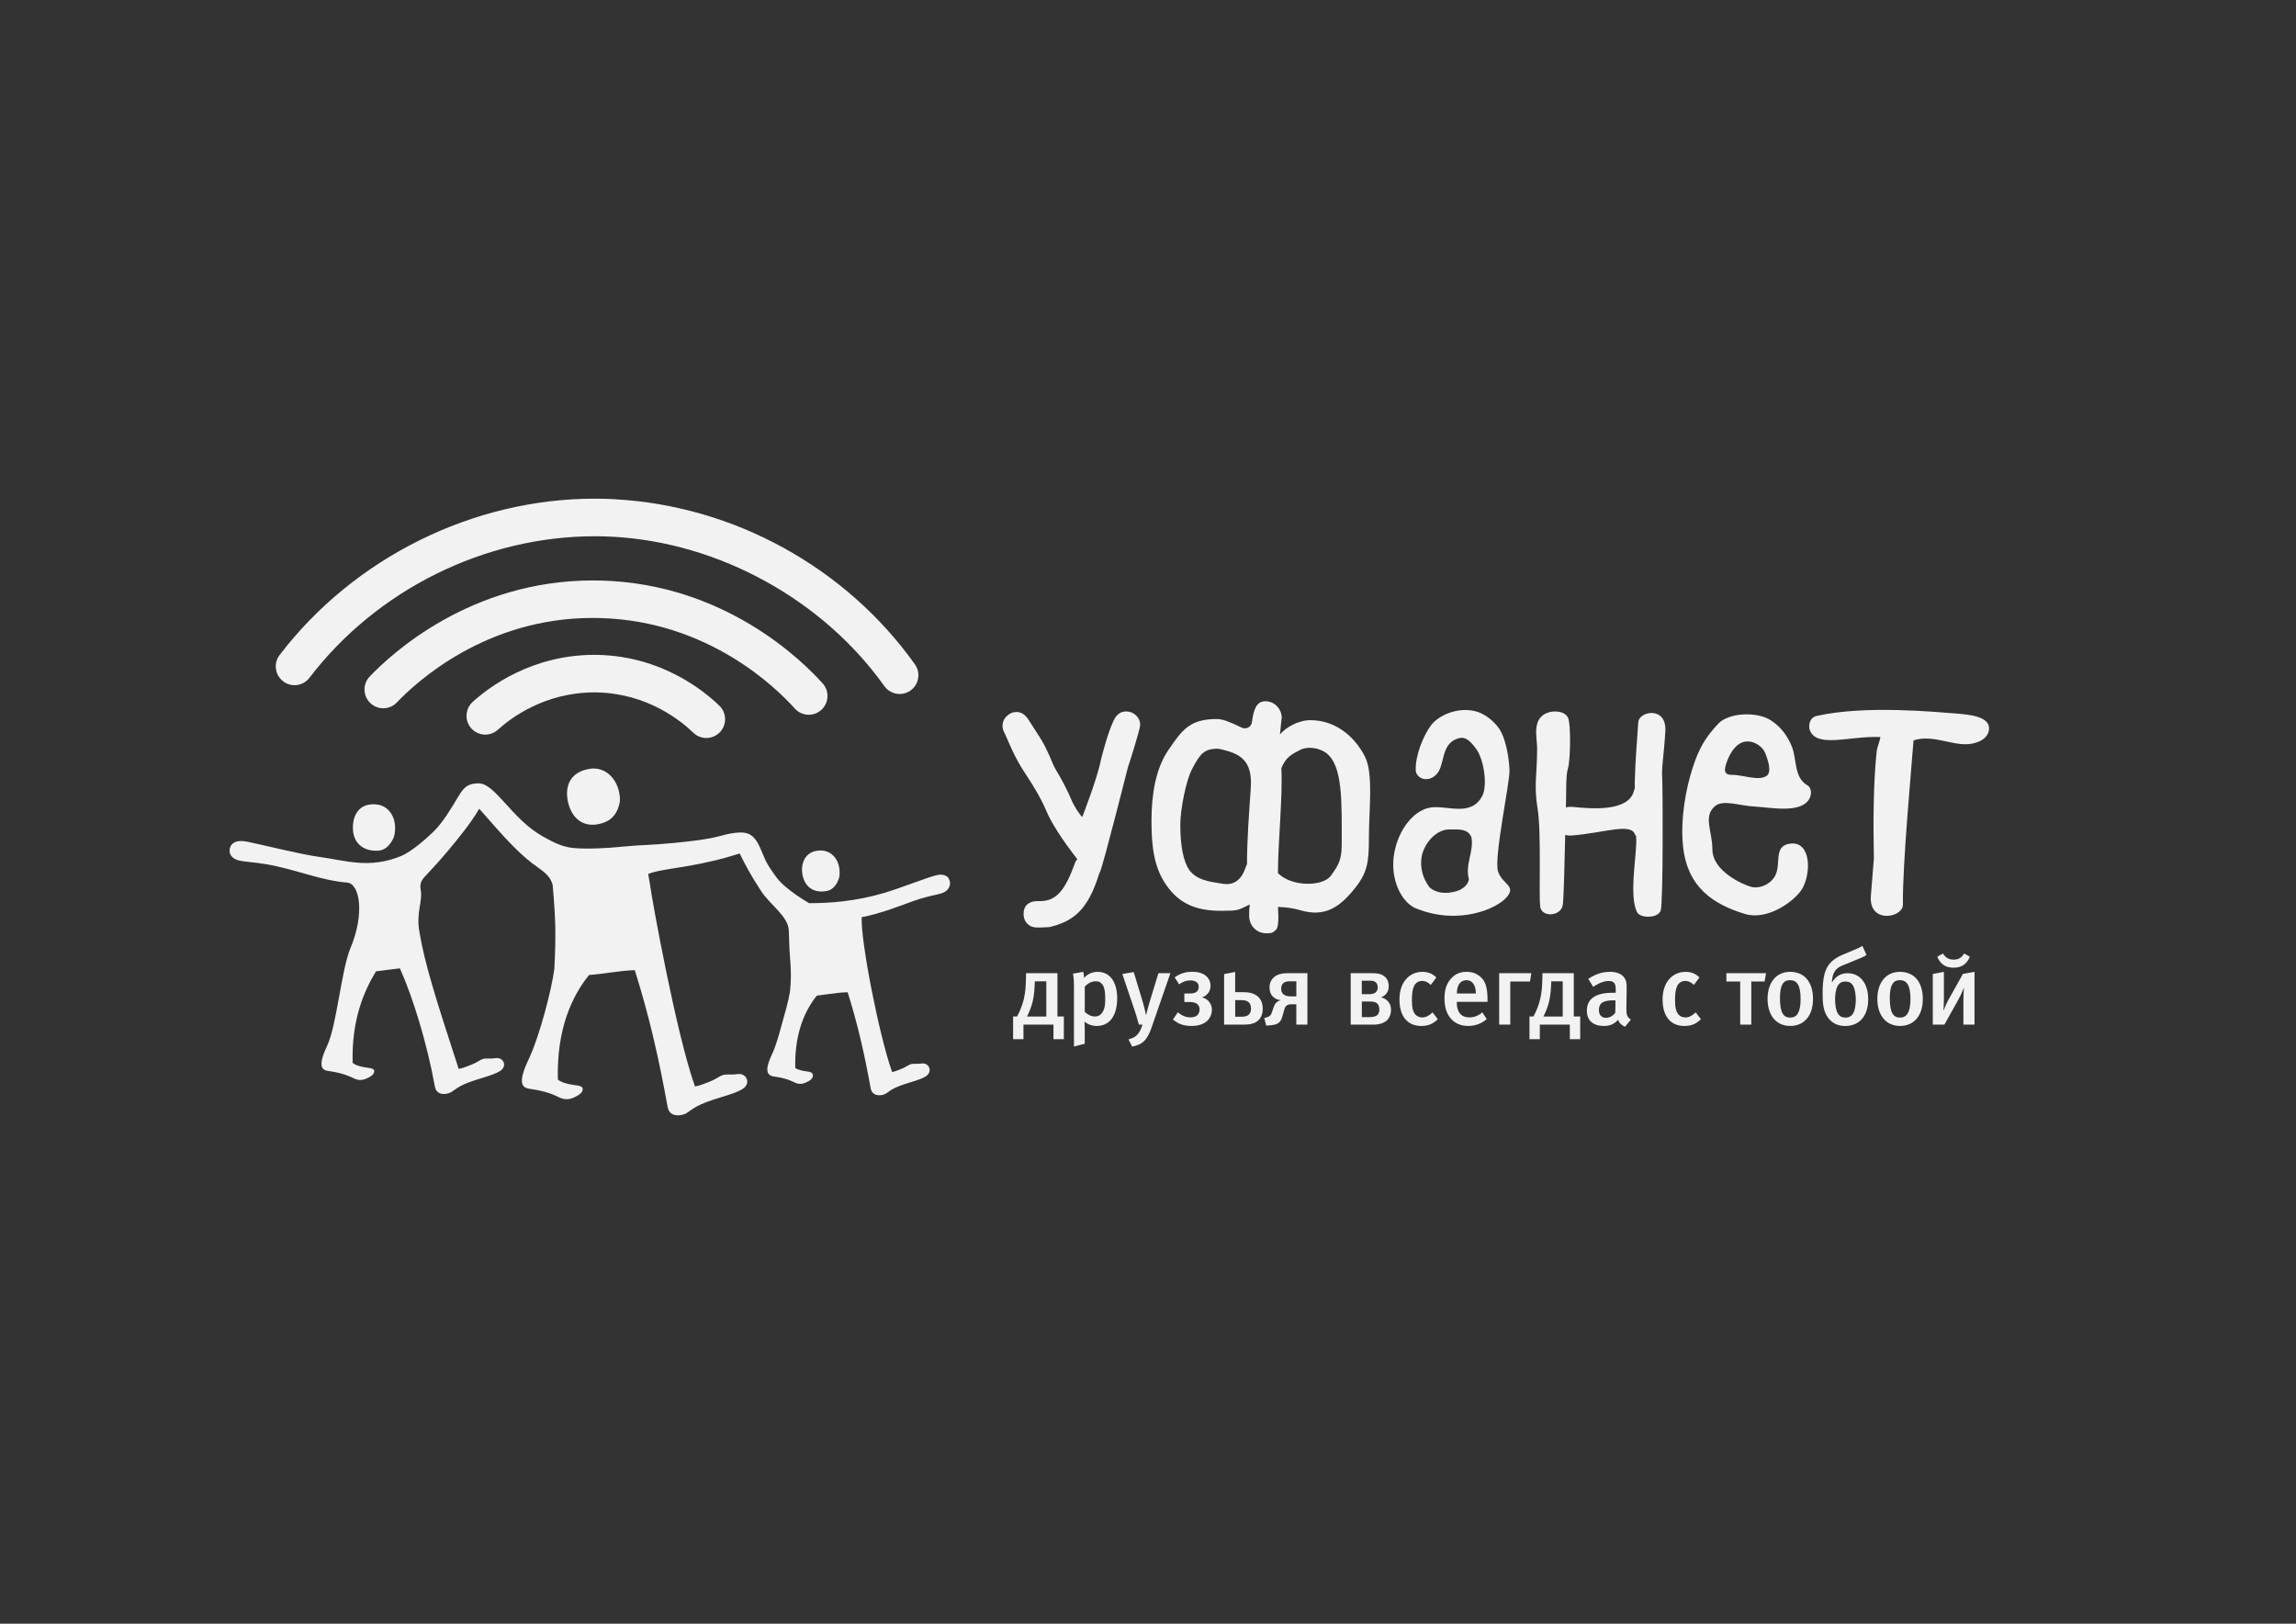
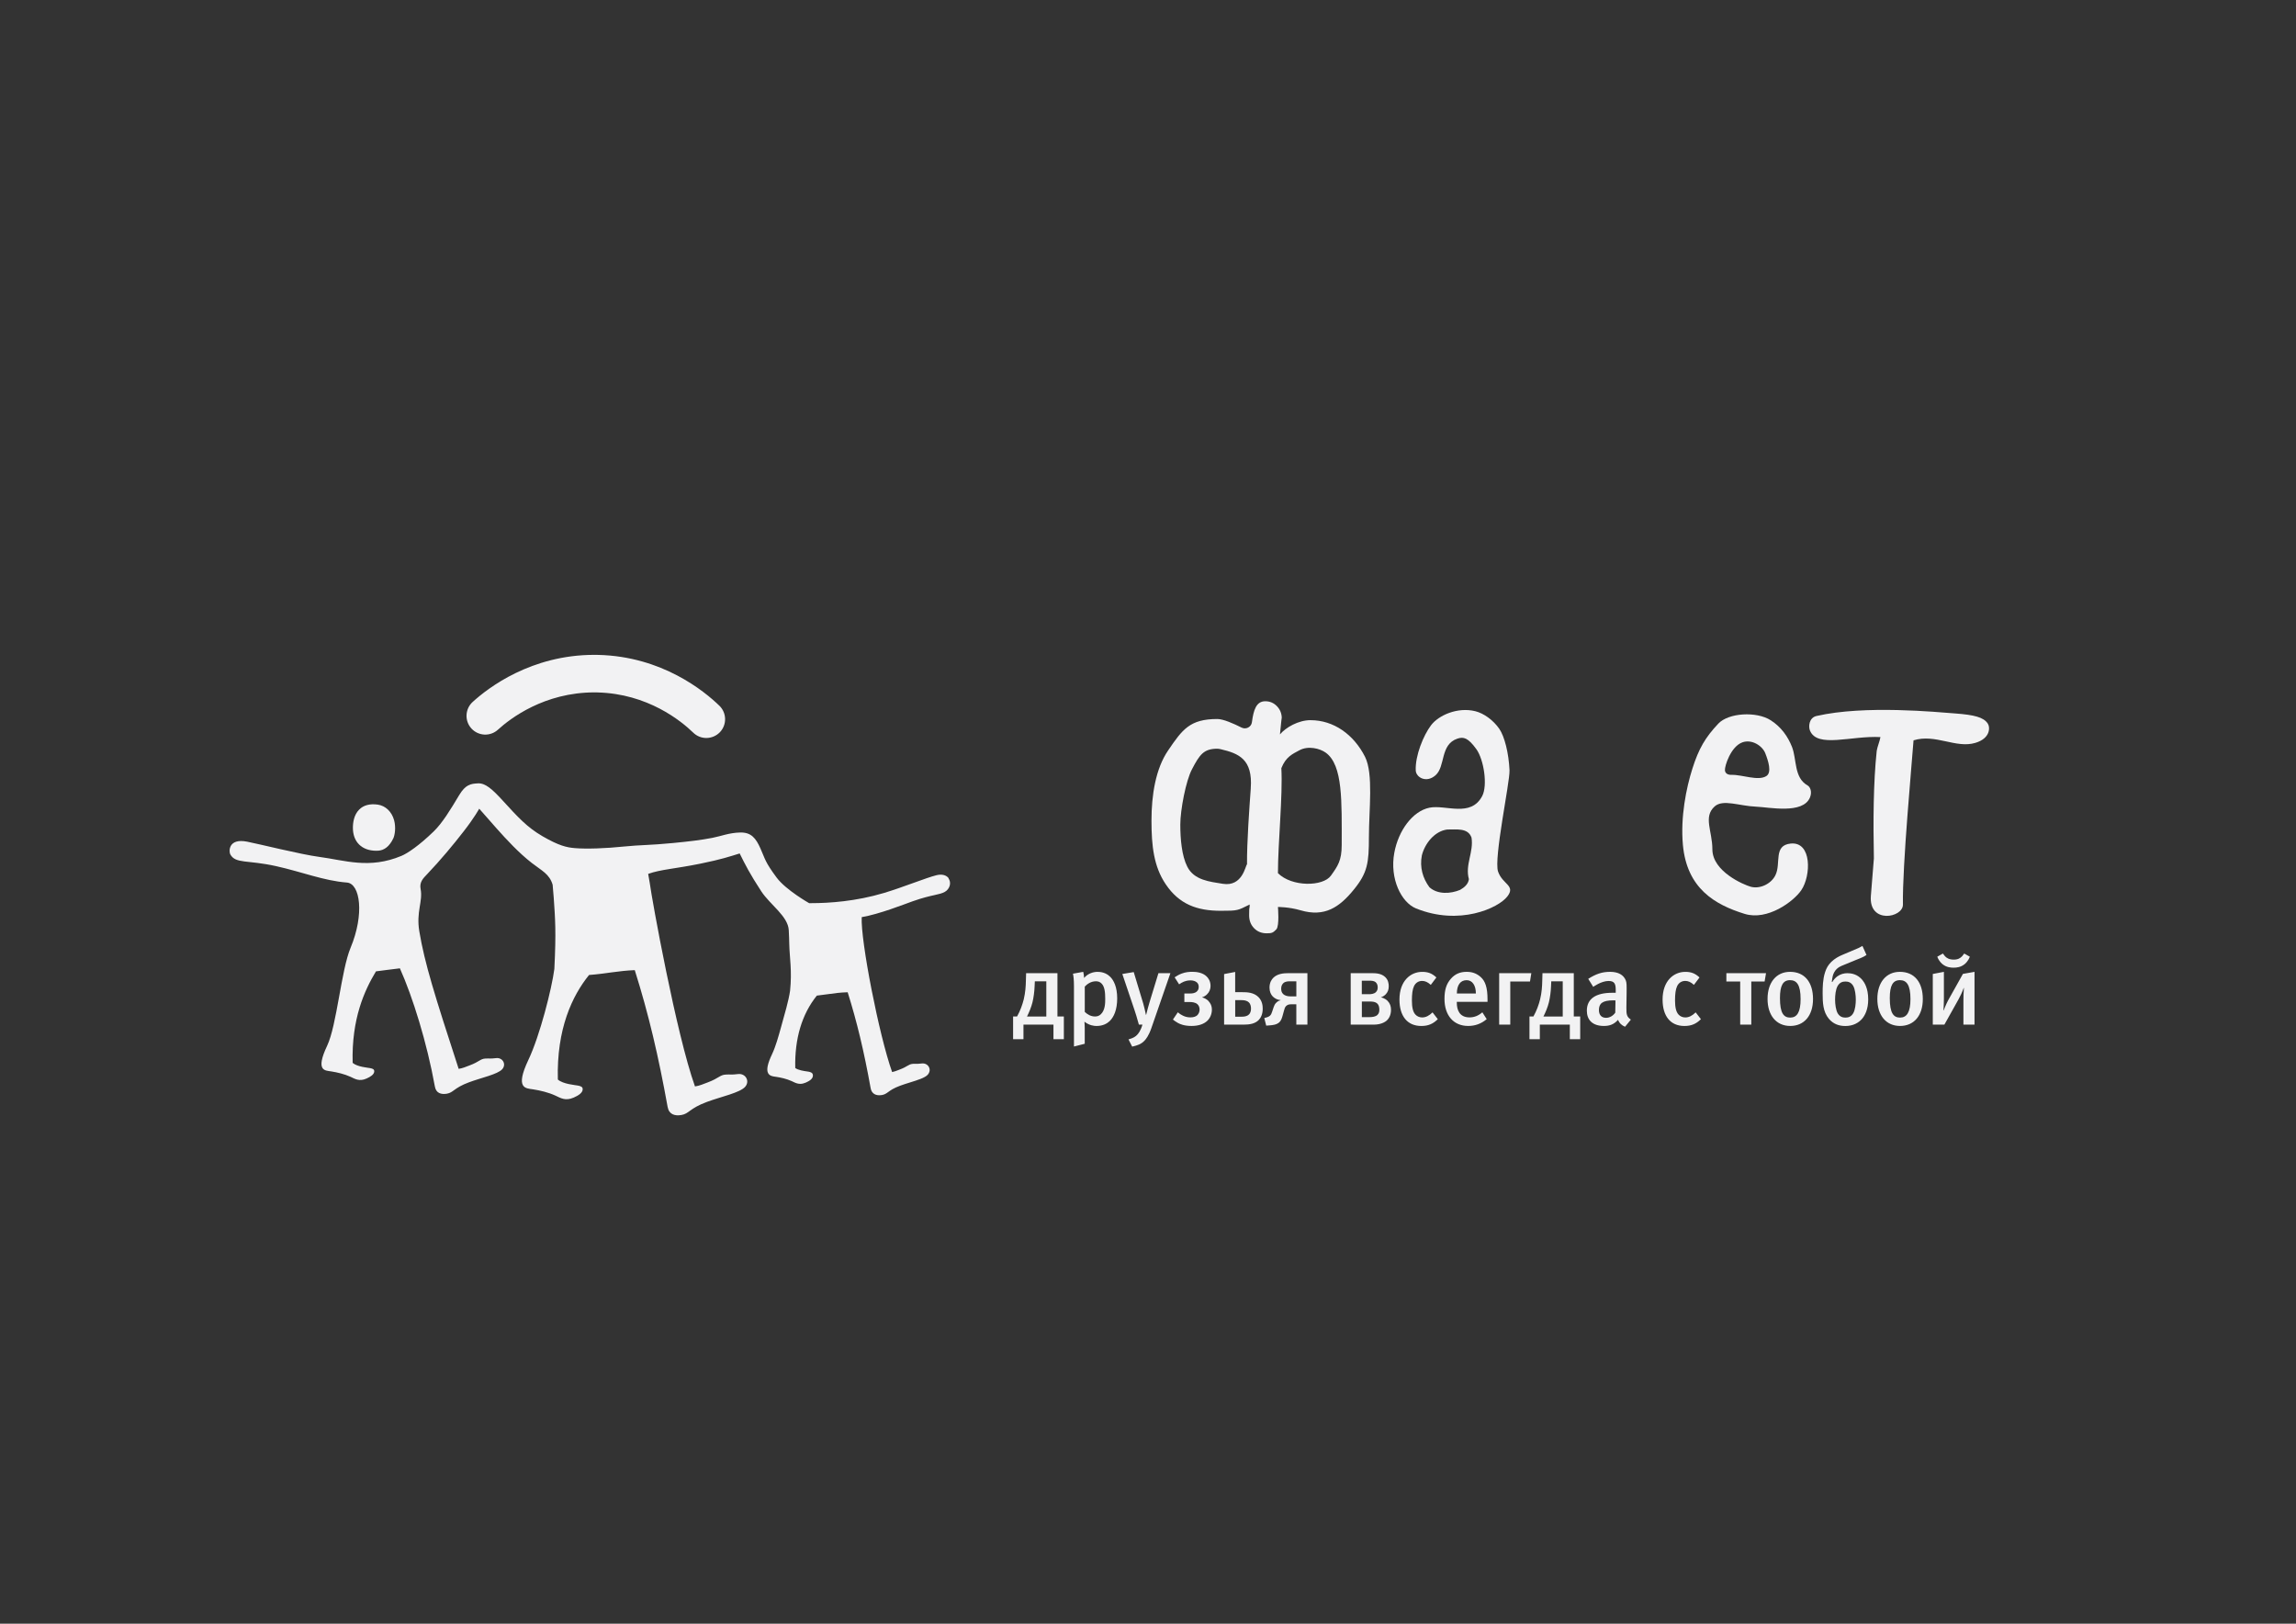
<svg xmlns="http://www.w3.org/2000/svg" id="_Слой_1" data-name="Слой_1" version="1.1" viewBox="0 0 841.89 595.28">
  <rect x="0" y="0" width="841.89" height="595.28" fill="#333333" stroke="none" />
  <defs>
    <style> .st0 { fill-rule: evenodd; } .st0, .st1 { fill: #f2f2f3; } </style>
  </defs>
  <g>
    <path class="st1" d="M347.89,322.02c-.87-1.23-2.57-1.64-4.48-1.16-1.96.48-4.96,1.57-8.44,2.82-3.4,1.23-7.26,2.62-10.86,3.7-10.27,3.08-20.13,3.73-26.59,3.73-.29,0-.56,0-.83,0,0,0-8.53-4.83-11.91-9.37-4.35-5.85-4.2-6.81-5.97-10.75-1.65-3.67-3.34-5.88-7.4-5.78-4.06.09-6.98,1.34-10.26,1.97-4.52.86-8.11,1.26-14.34,1.88-8.25.82-12.29.7-17.67,1.26-7.15.74-14.11.97-18.39.61-2.9-.24-5.82-.87-11.83-4.36-5.7-3.31-9.06-7.04-14.48-12.96-3.96-4.34-6.46-6.54-9.15-6.42-2.69.12-4.59.42-6.95,4.36-3.14,5.26-6.11,10.15-9.29,13.24-5.31,5.16-9.64,8.07-11.84,8.98-11.83,4.95-20.81,1.6-30.12.38-6.65-.87-22.01-4.71-26.45-5.58-7.04-1.39-6.74,3.68-6.19,4.66,1.97,3.5,6.15,1.95,16.8,4.31,9.45,2.1,17.54,5.37,25.95,6.01,4.89.39,6.49,11.6,1.35,23.92-3.45,8.27-5.04,28.4-8.59,35.91-4.39,9.28-.82,9.05,1.44,9.4,2.25.35,4.92.98,7.13,1.99,1.63.75,3.19,1.82,5.85.64,1.43-.63,2.82-1.47,2.85-2.63.02-.79-.57-1-1.48-1.19-.9-.19-4.72-.44-6.44-1.93-.43-16.16,4.32-26.55,8.55-33.55,2.61-.3,5.9-.81,8.77-1.11,4.69,10.44,9.94,27.3,12.84,43.37.43,2.4,2.28,2.95,4.4,2.59,2.46-.43,2.5-2.09,8.11-4.18,4.53-1.69,10.51-2.91,12.19-4.81,1.6-1.82.12-4.34-2.26-4.05-2.38.28-2.23.06-3.95.16-1.86.11-2.13,1.14-5.67,2.47-1.39.53-2.73,1.12-4.11,1.3-8.76-26.9-12.47-38.68-14.43-50.44-1.2-7.17,1.36-10.94.48-15.49-.49-2.55.92-3.9,2.41-5.46,4.82-5.06,9.64-10.83,13.5-15.83,3.93-5.08,5.58-8.15,5.58-8.15,0,0,2.81,3.22,6.31,7.16,3.73,4.19,8.19,9.02,12.98,12.74,3.7,2.88,6.44,4.01,7.63,7.97l.4,4.76c.53,7.68.92,12.47.23,26.11-.92,7.12-5.29,24.43-9.51,33.32-5.05,10.67-.94,10.42,1.67,10.82,2.59.4,5.66,1.12,8.2,2.29,1.88.86,3.66,2.09,6.74.73,1.64-.72,3.25-1.69,3.29-3.02.02-.91-.66-1.15-1.7-1.37-1.04-.22-5.43-.5-7.41-2.22-.5-18.6,5.29-30.74,11.44-38.33,5.96-.44,10.67-1.54,16.76-1.78,5.13,16.26,8.71,31.64,12.05,50.14.5,2.77,2.62,3.39,5.07,2.97,2.83-.48,2.88-2.4,9.34-4.8,5.21-1.93,12.1-3.35,14.02-5.54,1.84-2.09.14-4.99-2.59-4.67-2.75.34-2.57.06-4.55.19-2.14.13-2.45,1.31-6.53,2.85-1.61.6-3.14,1.29-4.73,1.49-6.85-19.14-15.77-68.41-16.58-74.56l-.58-3.36c4.59-1.65,9.89-1.86,19.25-3.77,7.78-1.59,10.52-2.56,14.3-3.72,1.96,3.97,3.75,7.52,7.95,13.93,3.16,4.82,9.83,9.1,10.05,14.24.1,1.77.15,3.47.19,5.24.11,4.73,1.05,9.64.29,16.95-.56,3.79-1.98,8.49-3.22,12.99-1.05,3.8-2.04,7.38-3.38,10.22-1.67,3.52-2.12,5.74-1.44,6.99.56,1.02,1.69,1.17,2.59,1.29l.37.05c1.54.23,3.78.7,5.7,1.58l.45.21c.75.37,1.61.78,2.67.78.66,0,1.32-.16,2.04-.47,1.19-.53,2.57-1.3,2.6-2.56.03-1.1-.97-1.31-1.58-1.43-.14-.03-.36-.06-.63-.1-1.05-.15-3.16-.44-4.27-1.25-.25-10.76,2.41-19.68,7.91-26.54,1.37-.15,2.63-.33,3.84-.5,2.46-.35,4.79-.67,7.47-.73,3.42,10.9,5.95,21.45,8.43,35.19.36,1.96,1.86,2.87,4.13,2.49,1.02-.18,1.59-.59,2.31-1.11.83-.6,1.95-1.42,4.4-2.32,1.13-.42,2.39-.81,3.61-1.19,2.82-.88,5.49-1.7,6.52-2.87.68-.77.85-1.76.46-2.64-.45-1-1.5-1.58-2.69-1.44-1.3.15-1.59.13-1.99.11-.31,0-.64-.02-1.22.02-.92.06-1.42.36-2.13.77-.59.35-1.32.78-2.64,1.28l-.59.23c-.79.31-1.55.6-2.3.74-4.8-13.46-11.61-48.29-11.15-56.8,6.53-1.12,15.34-4.63,18.69-5.82,3.78-1.33,6.25-1.88,8.06-2.28,1.55-.35,2.66-.59,3.68-1.14.93-.5,1.63-1.41,1.87-2.43.21-.91.05-1.81-.47-2.53" />
-     <path class="st1" d="M303.02,326.68c3.1-.54,4.21-3.55,4.59-4.66.38-1.11.46-3.73-.45-5.93-1.01-2.41-3.19-4.2-5.98-4.28-5.79-.16-7.49,4.46-7.03,8.18.63,5.12,4.13,7.52,8.88,6.69" />
    <path class="st1" d="M137.99,311.89c.18,0,.36,0,.53,0,2.4-.1,4.31-1.62,5.7-4.54.55-1.17,1.01-3.99.29-6.64-.86-3.14-3.16-5.33-6.01-5.73-2.89-.4-5.2.22-6.79,1.82-1.92,1.92-2.31,4.72-2.31,6.72.01,5.17,3.31,8.38,8.59,8.38" />
-     <path class="st1" d="M220.41,301.91h0c.51-.15,1.04-.33,1.56-.55,2.76-1.13,4.57-3.59,5.25-7.13.3-1.56-.05-5.02-1.78-7.86-2-3.29-5.41-5.04-8.91-4.55-3.89.55-6.54,2.26-7.8,5.03-.99,2.16-1.08,4.98-.26,7.94,1.67,6.02,6.25,8.75,11.94,7.11" />
+     <path class="st1" d="M220.41,301.91h0" />
  </g>
-   <path class="st1" d="M225.46,183.02c-2.48-.14-4.96-.2-7.43-.2-44.44,0-88.14,21.52-115.5,57.31-1.12,1.46-1.6,3.27-1.35,5.09.24,1.82,1.18,3.44,2.64,4.56,1.46,1.12,3.26,1.6,5.08,1.36,1.82-.24,3.45-1.18,4.56-2.64,24.77-32.41,64.35-51.9,104.58-51.9,2.22,0,4.45.06,6.67.18,38.85,2.08,77,23.07,99.56,54.76,1.29,1.81,3.39,2.89,5.61,2.89,1.44,0,2.81-.44,3.98-1.27,3.09-2.2,3.82-6.51,1.62-9.6-25.32-35.56-66.45-58.18-110.04-60.52Z" />
-   <path class="st1" d="M301.67,250.58c-7.62-8.53-35.99-36.45-81.01-37.73-1.09-.03-2.18-.05-3.25-.05-44.82,0-73.88,26.85-81.86,35.24-1.27,1.33-1.94,3.08-1.89,4.92s.81,3.55,2.14,4.81c1.29,1.23,2.96,1.89,4.74,1.89.06,0,.12,0,.18,0,1.84-.05,3.55-.81,4.81-2.14,7.02-7.39,32.54-30.97,71.69-30.97,1.01,0,2.03.02,3.06.05,39.53,1.13,64.44,25.66,71.14,33.15,1.31,1.46,3.18,2.29,5.13,2.29,1.69,0,3.32-.62,4.58-1.75,2.83-2.53,3.07-6.89.55-9.72Z" />
  <path class="st1" d="M219.08,253.86c18.44.45,30.71,10.47,35.13,14.76,1.29,1.25,2.99,1.94,4.79,1.94s3.63-.74,4.94-2.09c2.64-2.72,2.57-7.09-.15-9.73-5.58-5.42-21.09-18.08-44.38-18.64-.49-.01-.98-.02-1.47-.02-23.16,0-38.88,12.02-44.64,17.28-2.8,2.56-3,6.92-.44,9.72,2.56,2.8,6.92,3,9.72.44,4.56-4.16,17.02-13.68,35.43-13.68.35,0,.71,0,1.07.01Z" />
  <g>
    <path class="st1" d="M387.73,356.78h-11.48l-.08,2.76c-.04,2.04-.19,4.32-.78,6.82-.49,1.97-1.27,4.17-2.46,6.3h-1.45v8.32h3.8v-5.34h11v5.34h3.81v-8.32h-2.35v-15.89ZM383.67,372.67h-7.09c.78-1.53,1.56-3.43,2.01-5.22.41-1.72.71-3.92.78-5.93l.08-1.76h4.21v12.91ZM402.53,356.29c-1.56,0-3.57.53-5.03,2.24,0-.71-.11-1.45-.3-2.24l-3.77.68c.19.82.37,2.2.37,4.7v22l3.95-1.01v-5.52c0-.7-.04-1.72-.11-2.57,1.79,1.38,3.5,1.57,4.44,1.57,2.42,0,3.96-.97,4.85-1.83,1.53-1.49,2.72-4.17,2.72-8.31s-1.27-6.6-2.54-7.87c-.89-.9-2.39-1.83-4.59-1.83ZM403.61,371.88c-.59.56-1.27.78-2.09.78-1.53,0-2.79-.75-3.76-1.68v-9.28c.82-.86,2.2-1.95,4.07-1.95.78,0,1.49.19,2.12.86,1.09,1.11,1.31,3.17,1.31,5.59,0,1.46,0,4.17-1.64,5.67ZM424.75,356.78h4.41l-6.98,20.14c-1.01,2.9-2.01,4.07-2.57,4.66-1.19,1.23-2.5,1.68-4.47,2.13l-1.35-2.65c1.83-.48,2.65-1.11,3.14-1.64.45-.45,1.34-1.53,1.97-3.77h-1.3c-.71-2.65-1.19-4.07-1.6-5.33l-4.47-13.24,4.18-.7,3.47,11.48c.29,1,.74,2.91,1.01,4.21h.07c.41-1.72.93-3.58,1.38-5.07l3.13-10.22ZM443.1,366.99c.67.68,1.27,1.68,1.27,3.17,0,1.68-.7,3.14-1.67,4.07-1.23,1.19-3.24,1.9-5.75,1.9-2.68,0-4.21-.63-5.14-1.16-.75-.41-1.34-.9-1.72-1.19l1.79-2.65c.6.52,1.23.93,1.87,1.23.93.45,1.83.63,2.76.63,1.19,0,2.01-.33,2.5-.78.52-.49.86-1.31.86-2.06,0-.9-.34-1.57-.78-1.97-.82-.75-2.13-.82-2.8-.82h-2.01v-3.13h2.16c.71,0,1.72-.08,2.43-.75.48-.45.67-.97.67-1.64,0-.59-.11-1.15-.63-1.64-.56-.53-1.49-.78-2.42-.78-1.19,0-2.12.37-2.42.48-.56.22-1.23.64-1.71.97l-1.65-2.57c.75-.52,1.68-1.04,2.61-1.38,1.38-.53,2.72-.64,3.92-.64,1.6,0,3.73.3,5.18,1.68.67.64,1.46,1.75,1.46,3.5,0,1.16-.41,2.24-1.31,3.1-.37.37-.96.82-1.83,1.08.9.23,1.76.71,2.39,1.34ZM455.63,363.75h-2.72v-7.42l-4.06.78v18.54h7.12c2.28,0,4.25-.34,5.59-1.72.7-.75,1.45-2.01,1.45-4.14,0-1.12-.19-2.83-1.53-4.21-1.75-1.79-4.32-1.83-5.85-1.83ZM457.95,371.92c-.75.75-1.86.82-2.68.82h-2.35v-6.07h2.24c.86,0,1.98.07,2.76.82.71.67.79,1.68.79,2.28,0,.56-.08,1.49-.75,2.16ZM466.95,358.42c-.67.63-1.45,1.79-1.45,3.65,0,1.5.52,2.54,1.19,3.25.64.63,1.57,1.23,2.87,1.34v.07c-.6.11-1.08.37-1.57.86-.52.48-.75,1-.97,1.64l-.56,1.68c-.19.56-.37,1.08-.82,1.49-.19.15-.6.45-1.46.67l-.6.15.71,2.79,1.45-.11c.82-.07,2.42-.19,3.43-1.19.63-.64.9-1.53,1.12-2.31l.52-1.87c.15-.52.29-1.27.82-1.75.6-.56,1.27-.59,1.98-.59h1.72v7.46h4.07v-18.87h-6.98c-1.79,0-3.95.19-5.48,1.64ZM475.34,359.76v5.52h-2.31c-1.08,0-1.98-.34-2.5-.82-.64-.59-.75-1.38-.75-2.01,0-.52.11-1.38.75-1.98.74-.71,1.86-.71,2.46-.71h2.35ZM506.32,365.65c.82-.26,1.45-.74,1.86-1.19.74-.82,1.04-1.71,1.04-2.91,0-.93-.19-2.24-1.23-3.28-1.42-1.42-3.54-1.49-4.88-1.49h-7.84v18.87h8.43c3.06,0,4.52-1.27,4.82-1.53.63-.6,1.53-1.79,1.53-3.91,0-1.27-.34-2.35-1.27-3.29-.26-.26-1.08-1.01-2.46-1.27ZM499.35,359.54h2.8c.78,0,1.68.03,2.31.59.6.53.71,1.31.71,1.87s-.12,1.23-.68,1.75c-.7.67-1.82.74-2.5.74h-2.65v-4.95ZM505.02,372.14c-.67.59-1.79.75-2.68.75h-2.98v-5.71h2.98c.74,0,1.75.04,2.46.56.86.64.97,1.68.97,2.42,0,.64-.08,1.38-.75,1.98ZM525.27,371.14l1.94,2.5c-1.72,1.72-3.51,2.5-6.04,2.5-5.14,0-8.02-3.62-8.02-9.7,0-6.86,4.11-10.14,8.32-10.14,2.05,0,3.55.48,5.22,2.05l-2.05,2.72c-1.12-1.01-2.09-1.45-3.17-1.45-1.31,0-2.38.67-2.98,1.9-.56,1.16-.78,2.91-.78,5.26,0,2.57.41,4.22,1.27,5.15.59.67,1.49,1.08,2.5,1.08,1.31,0,2.57-.63,3.81-1.86ZM537.78,356.29c-2.39,0-4.25.78-5.78,2.54-1.64,1.86-2.34,4.06-2.34,7.38,0,6.08,3.35,9.92,8.69,9.92,2.54,0,4.81-.82,6.79-2.5l-1.6-2.5c-1.41,1.23-2.94,1.86-4.7,1.86-3.69,0-4.66-2.75-4.66-5.37v-.33h11.26v-.86c0-4.4-.82-6.71-2.46-8.2-1.61-1.46-3.32-1.94-5.19-1.94ZM534.2,364.24c0-3.06,1.27-4.89,3.58-4.89,2.05,0,3.39,1.83,3.39,4.89h-6.98ZM561.01,359.84h-7.23v15.81h-4.07v-18.87h11.79l-.49,3.06ZM577.08,356.78h-11.49l-.08,2.76c-.04,2.04-.18,4.32-.78,6.82-.49,1.97-1.27,4.17-2.46,6.3h-1.45v8.32h3.8v-5.34h11v5.34h3.8v-8.32h-2.35v-15.89ZM573.02,372.67h-7.08c.78-1.53,1.57-3.43,2.01-5.22.41-1.72.71-3.92.78-5.93l.08-1.76h4.21v12.91ZM596.36,369.46l.08-5.41c.03-2.8.03-3.81-.3-4.62-.82-2.05-2.8-3.14-5.75-3.14s-5.18.78-8.02,2.57l1.83,2.94s2.91-2.16,5.63-2.16c2.24,0,2.62,1.15,2.62,3.32v1.01h-1.27c-6.04,0-9.32,2.2-9.32,6.56,0,3.28,1.94,5.6,6.26,5.6,2.01,0,3.65-.53,5.18-2.24.45,1.19,1.41,2.09,2.57,2.53l2.13-2.61c-1.46-1.01-1.68-1.82-1.64-4.36ZM592.29,371.25c-.82,1.19-2.09,1.9-3.39,1.9-1.64,0-2.61-1.04-2.61-2.83,0-2.39,1.23-3.58,5.33-3.58.3,0,.74.04.74.04l-.08,4.48ZM621.75,371.14l1.94,2.5c-1.72,1.72-3.51,2.5-6.05,2.5-5.14,0-8.01-3.62-8.01-9.7,0-6.86,4.1-10.14,8.32-10.14,2.05,0,3.54.48,5.22,2.05l-2.05,2.72c-1.12-1.01-2.08-1.45-3.17-1.45-1.31,0-2.39.67-2.98,1.9-.56,1.16-.78,2.91-.78,5.26,0,2.57.42,4.22,1.27,5.15.59.67,1.49,1.08,2.5,1.08,1.31,0,2.57-.63,3.8-1.86ZM633.01,356.78h14.55l-.52,3.06h-4.88v15.81h-4.07v-15.81h-5.07v-3.06ZM656.36,356.29c-5,0-8.24,3.88-8.24,9.92s3.21,9.92,8.32,9.92,8.35-3.77,8.35-9.88-3.05-9.96-8.42-9.96ZM656.47,373.07c-2.43,0-3.8-1.6-3.8-7.16,0-4.59,1.11-6.57,3.69-6.57,2.39,0,3.88,1.61,3.88,6.94,0,4.81-1.34,6.78-3.76,6.78ZM677.54,356.78c-1.45,0-2.65.34-3.81,1.15-.81.6-1.42,1.31-1.86,2.09l-.19-.04.15-1.15c.15-1.08.6-3.55,3.36-4.7l4.88-2.01c.56-.22,1.27-.48,2.21-.89.86-.37,1.41-.64,2.12-1.12l-1.49-3.32-1.46.78-5.89,2.5c-1.35.56-2.8,1.35-4.07,2.58-1.16,1.15-1.79,2.27-2.27,3.76-.86,2.65-.9,5.52-.9,7.76,0,3.36.12,6.75,2.28,9.33,1.64,1.93,3.72,2.65,6.04,2.65,2.94,0,4.92-1.23,6.15-2.65,1.04-1.23,2.24-3.43,2.24-7.12,0-4.14-1.46-6.27-2.13-7.08-1-1.2-2.68-2.5-5.37-2.5ZM679.51,371.51c-.74,1.23-1.75,1.56-2.83,1.56s-2.09-.34-2.83-1.56c-.68-1.16-.97-3.36-.97-5.03,0-1.53.19-3.77.97-5.07.74-1.23,1.75-1.57,2.83-1.57s2.09.34,2.83,1.57c.75,1.27.97,3.65.97,5.07,0,1.49-.19,3.73-.97,5.03ZM696.63,356.29c-5,0-8.25,3.88-8.25,9.92s3.21,9.92,8.32,9.92,8.35-3.77,8.35-9.88-3.06-9.96-8.42-9.96ZM696.74,373.07c-2.42,0-3.8-1.6-3.8-7.16,0-4.59,1.12-6.57,3.7-6.57,2.39,0,3.88,1.61,3.88,6.94,0,4.81-1.35,6.78-3.77,6.78ZM710.36,350.74l2.05-1.16c.19.26.49.67.78,1,.6.64,1.53,1.23,3.21,1.23,1.53,0,2.39-.53,3.06-1.23.3-.33.6-.74.78-1l2.05,1.16c-.63,1.71-1.76,2.65-2.09,2.87-1.27.97-2.72,1.16-3.87,1.16s-2.61-.19-3.88-1.16c-.33-.22-1.46-1.15-2.09-2.87ZM724.01,356.29v19.36h-4.07v-8.58c0-1.83.04-3.14.18-4.89h-.07c-.52,1.49-1.3,3.1-1.9,4.18l-5.19,9.28h-4.25v-18.57l4.07-.78v9.88c0,1.34-.08,2.98-.15,4.26h.08c.67-1.83,1.38-3.29,2.02-4.4l5.03-8.99,4.25-.75Z" />
    <g>
      <path class="st0" d="M728.83,265.22c-1.49-2.27-4.98-3.14-11.82-3.65-6.83-.5-33.08-3.15-50.93.92-2.8.64-2.99,3.89-2.42,5.31,2.65,6.62,15.16,1.83,25.86,2.43-.25,1.45-1.17,3.68-1.35,4.95-.01.1-.03.2-.04.3-1.2,11.28-1.31,25.72-1.02,39.26,0,.07-.01.13-.02.2-.39,4.98-.8,9.69-1.09,13.55-.79,10.35,11.85,8.02,11.76,3.12-.12-7.08.7-20.08,1.64-32.43.89-11.73,1.88-22.87,2.25-27.76,8.02-2.49,15.53,3.07,22.66.93,5.53-1.65,5.5-5.67,4.53-7.15Z" />
-       <path class="st0" d="M412.95,260.83c-2.06,0-3.6,1.13-4.62,3.38-2.32,4.74-4.65,14.4-4.68,14.51-1.18,6.33-6.78,20.74-6.78,20.74-.14.35-2.84-3.39-4.04-6.3-1.46-3.48-3.41-7.25-5.87-11.29-1.13-1.89-2.7-7.09-6.18-12.33-1.76-2.75-3.08-4.81-3.98-6.17-1.16-1.56-2.52-2.34-4.08-2.34-1.36,0-2.55.51-3.58,1.52-1.03,1.01-1.54,2.2-1.54,3.56,0,.86.25,1.76.75,2.69,1.19,2.26,3.21,8.24,7.52,14.67,3.55,5.3,6.08,9.78,7.61,13.43,1.96,4.67,5.8,10.71,11.54,18.1,0,0-.06.09-.18.24-.11.16-.28.38-.47.65-3.8,10.59-7.01,14.47-13,14.47-.27,0-.55,0-.83,0-.56.01-1.11.06-1.64.14-2.39.56-3.58,2.09-3.58,4.58,0,1.46.46,2.65,1.39,3.58.93.93,2.12,1.39,3.58,1.39s2.78-.05,4.09-.14c.19-.01.37-.03.56-.04,8.59-2.13,13.92-6.16,18-19.25.09-.3.25-.58.38-.87,1.4-3.2,10.26-38.5,10.31-38.6.16-.28,4.45-13.85,4.45-15.34,0-1.39-.51-2.57-1.51-3.53-1.01-.96-2.21-1.44-3.61-1.44Z" />
      <path class="st0" d="M480.57,264.02c-4.43,0-9.07,2.63-11.24,5.22.44-4.51.66-6.48.66-5.91,0-1.71-.58-3.18-1.74-4.4-1.16-1.22-2.59-1.84-4.3-1.84-3.33,0-4.31,3.22-4.9,7.69-.23,1.78-2.19,2.77-3.8,1.96-2.9-1.46-6.68-3.14-8.89-3.14-10.06,0-12.81,3.83-18.02,11.5-4.6,6.7-6.12,16.4-6.12,25.73s.86,16.86,5.19,23.3c4.95,7.4,11.51,9.78,20.22,9.78,6.39,0,6.13-.11,10.6-2.3,0,2.23-.2-.22-.2,3.98,0,1.88.6,3.45,1.81,4.7,1.2,1.25,2.75,1.87,4.63,1.87s2.32-.19,3.53-1.44c1.2-1.25.59-8.21.59-8.21,0,0,4-.04,8.34,1.23,8.75,2.55,14.2-1.06,19.54-7.67,5-6.13,5.48-9.82,5.48-19.15,0-10.12,1.7-23.14-1.41-29.44-4.16-8.23-11.53-13.45-19.97-13.45ZM458.63,289.01c-.5,6.91-1.44,19.72-1.38,27.88-.57.26-1.55,8.32-8.91,7.12-4.75-.78-10.51-1.3-13-6.3-2.01-3.94-2.55-10.11-2.55-15.41s2.03-16.08,4.31-20.33c2.76-5.25,4.23-7.48,9.26-7.48.34,0,.78.07,1.29.19,6.53,1.55,11.76,3.6,10.97,14.33ZM491.97,309.79c0,5.69-1.42,7.69-3.96,11.24-2.89,4.03-14.3,4.2-19.42-.92,0-10.95,1.81-28.53,1.25-38.48,1.66-4.22,4.16-5.23,6.57-6.54,3.24-1.8,7.55-.71,9.7.84,6.37,4.58,5.86,17.97,5.86,33.87Z" />
      <path class="st0" d="M553.51,282.47c-.29-6.48-1.85-12.5-3.76-15.28-2.21-3.18-5.67-5.68-8.79-6.45-6.53-1.61-13.44,1.48-16.22,5.14-2.78,3.66-5.86,11.15-5.62,16.59.11,2.51,3.84,4.75,7.25,1.76,3.72-3.26,1.6-11.25,8.01-13.43,2.24-.76,3.91-.36,6.94,3.82,2.81,3.88,4.2,13.35,2.18,17.2-4.2,8.02-13.47,3.07-19.38,4.3-6.14,1.27-11.35,8.33-12.86,16.52-1.76,9.54,2.59,18.21,7.93,20.39,15.92,6.47,30.24-.1,33.54-4.4,3.1-4.04-1.77-4.33-3.42-9.09-1.65-4.77,4.37-32.88,4.19-37.06ZM538.61,322.31c-.24,1.83-1.63,3.02-3.22,3.93-3.49,1.46-8.22,1.76-11.25-.96-2.43-3.27-3.63-7.31-2.78-11.68,1.08-4.29,4.6-8.88,9.31-9.49,3.33.06,7.57-.73,8.9,2.96.86,5.33-2.43,9.92-.96,15.24Z" />
      <path class="st0" d="M662.82,287.96c-5.08-2.82-3.93-9.54-5.74-14.14-1.5-3.8-3.95-7.28-7.78-9.75-5.22-3.36-15.49-2.76-19.23,1.22-4.76,5.05-7.17,9.14-9.52,16.54-2.24,7.04-4.4,17.71-3.47,27.9,1.46,16,11.72,21.94,22.64,25.31,8.39,2.59,17.96-4.55,20.77-8.68,3.62-5.32,3.93-17.88-3.88-17.1-6.51.65-3.41,7.3-5.64,11.68-1.62,3.2-5.74,5.06-9.02,4.15-2.58-.72-14.04-5.57-14.06-13.72-.01-6.72-3.43-11.88.83-15.72,3.06-2.76,9.03-.15,15.25.09,4.6.17,17.11,2.88,19.7-3.37.87-2.1.08-3.89-.86-4.41ZM647.72,284.49c-3,1.96-8.84-.51-12.81-.42-1.32.04-2.32-.49-2.42-1.68-.12-1.56,2.14-8.69,6.39-10.23,3.48-1.26,7.34,1.26,8.41,3.99,1.07,2.74,2.47,7,.42,8.34Z" />
-       <path class="st0" d="M600.71,264.83c-.46,7.51-.99,12.23-1.28,21.61,0,.26,0,1.25.02,2.67-.11.09-.19.26-.24.5-1.74,8.41-16.68,6.77-22.6,6.21-.92-.09-1.73,0-2.44.21.02-.64.03-1.13.04-1.42.14-3.13-.14-10.36.72-12.88.86-2.52,1.18-15.95.06-18.52-1.13-2.6-5.34-2.88-7.91-1.77-5.43,2.35-3.45,9.11-3.45,12.81,0,9.73-1.26,13.63.16,22.12,1.42,8.49.45,31.3.94,35.88.44,4.21,7.73,3.83,8.32-.62.34-2.5.66-15.58.88-25.56.7.21,1.5.31,2.42.24,11.81-.93,22.01-4.88,23.21-.2.03.12.15.19.33.24.01.14.02.27.03.36.62,5-2.96,21.96.48,27.91,1.15,2,7.55,2.13,8.53-.78,1-2.98.73-46.82.59-48.38-.37-3.99.54-7.89,1.12-17.31.58-9.42-9.68-7.48-9.94-3.33Z" />
    </g>
  </g>
</svg>